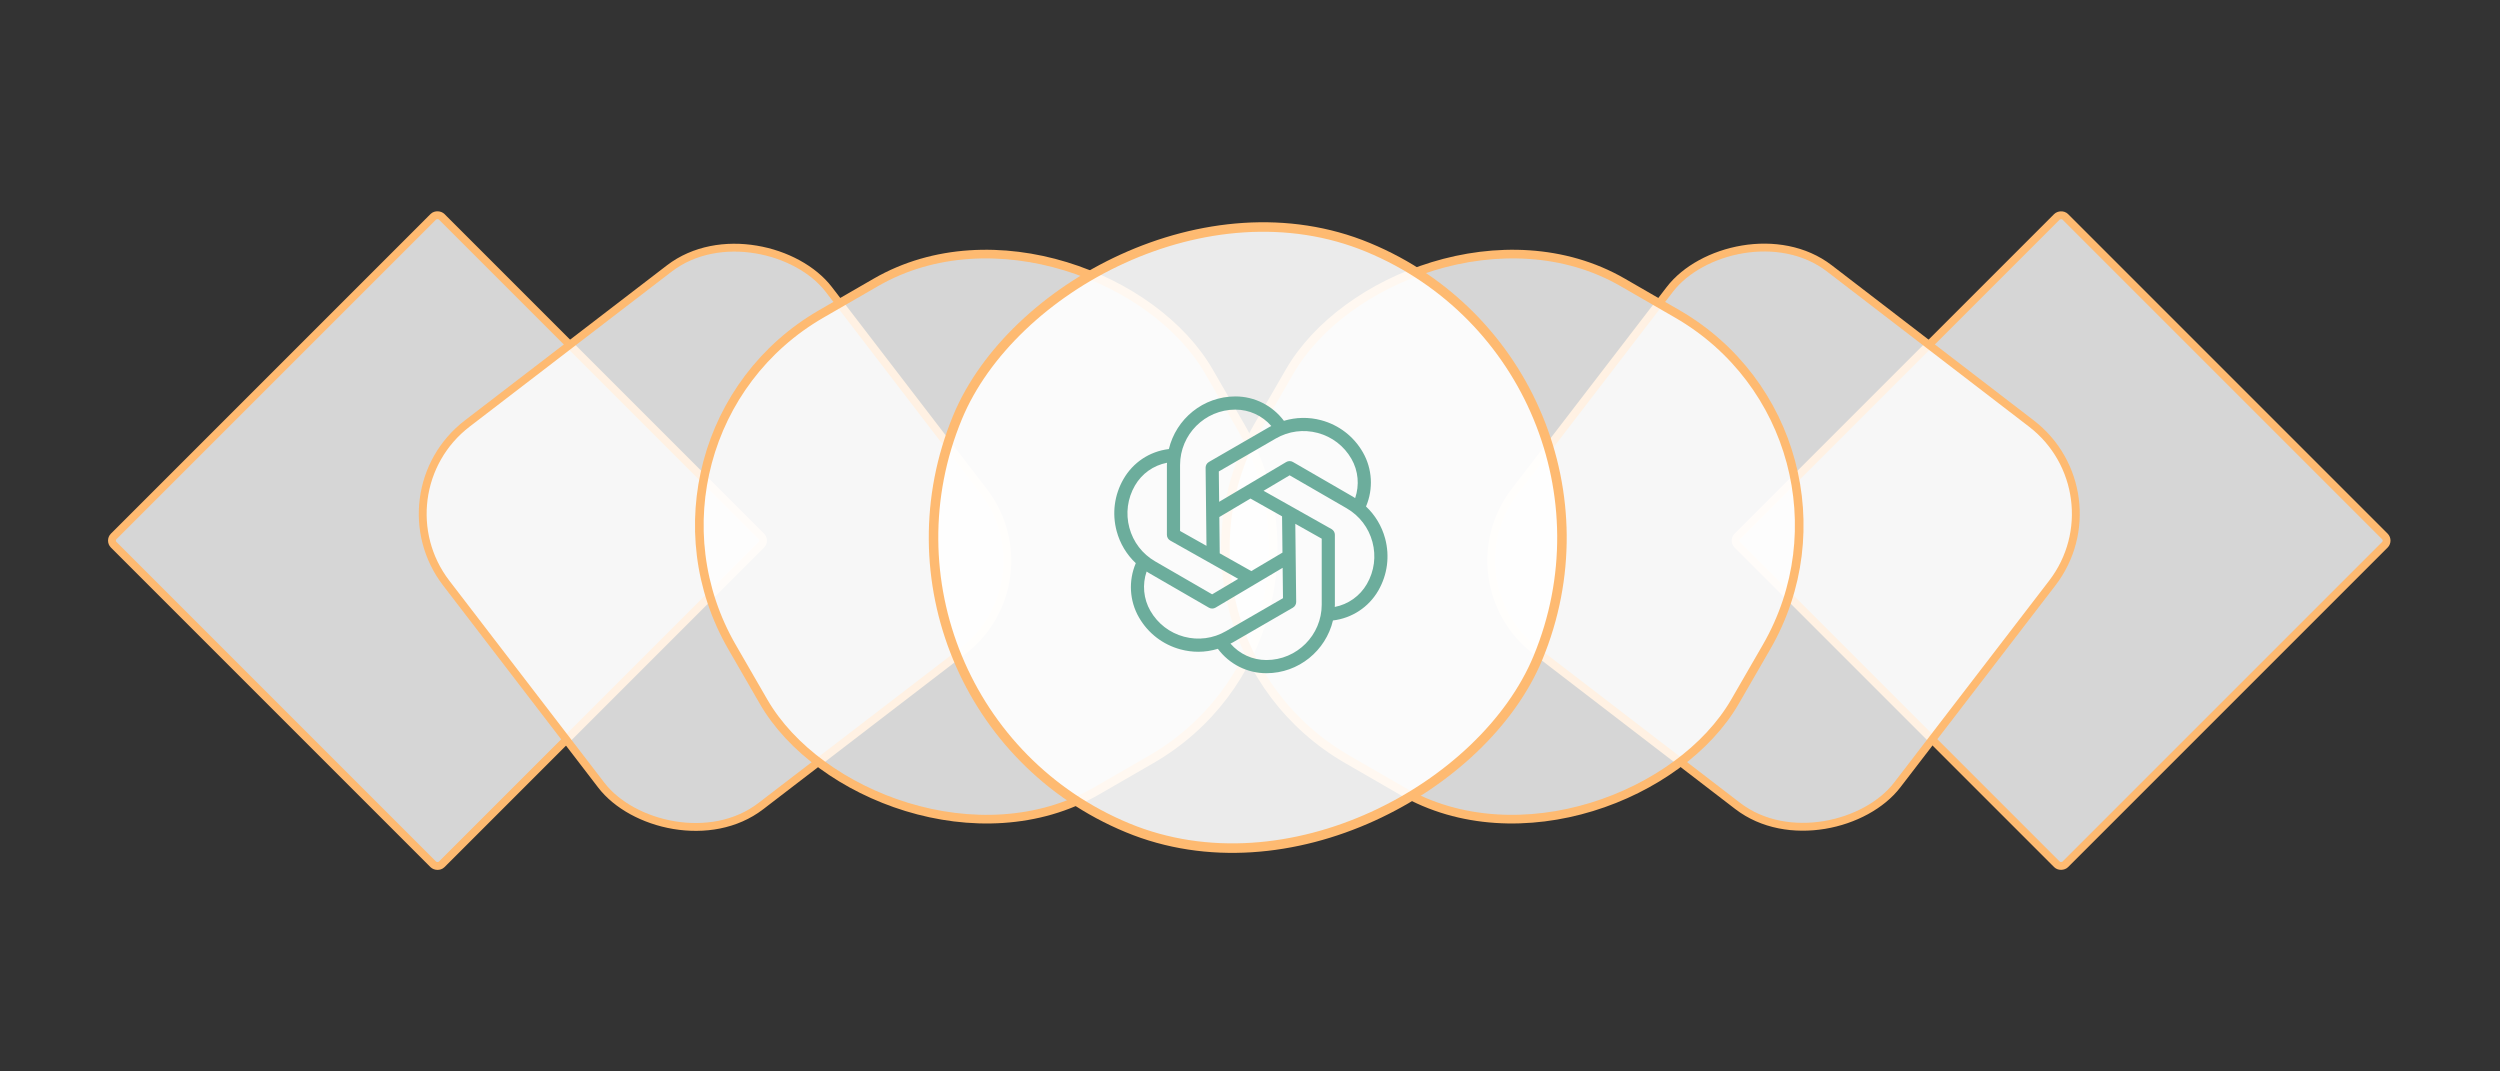
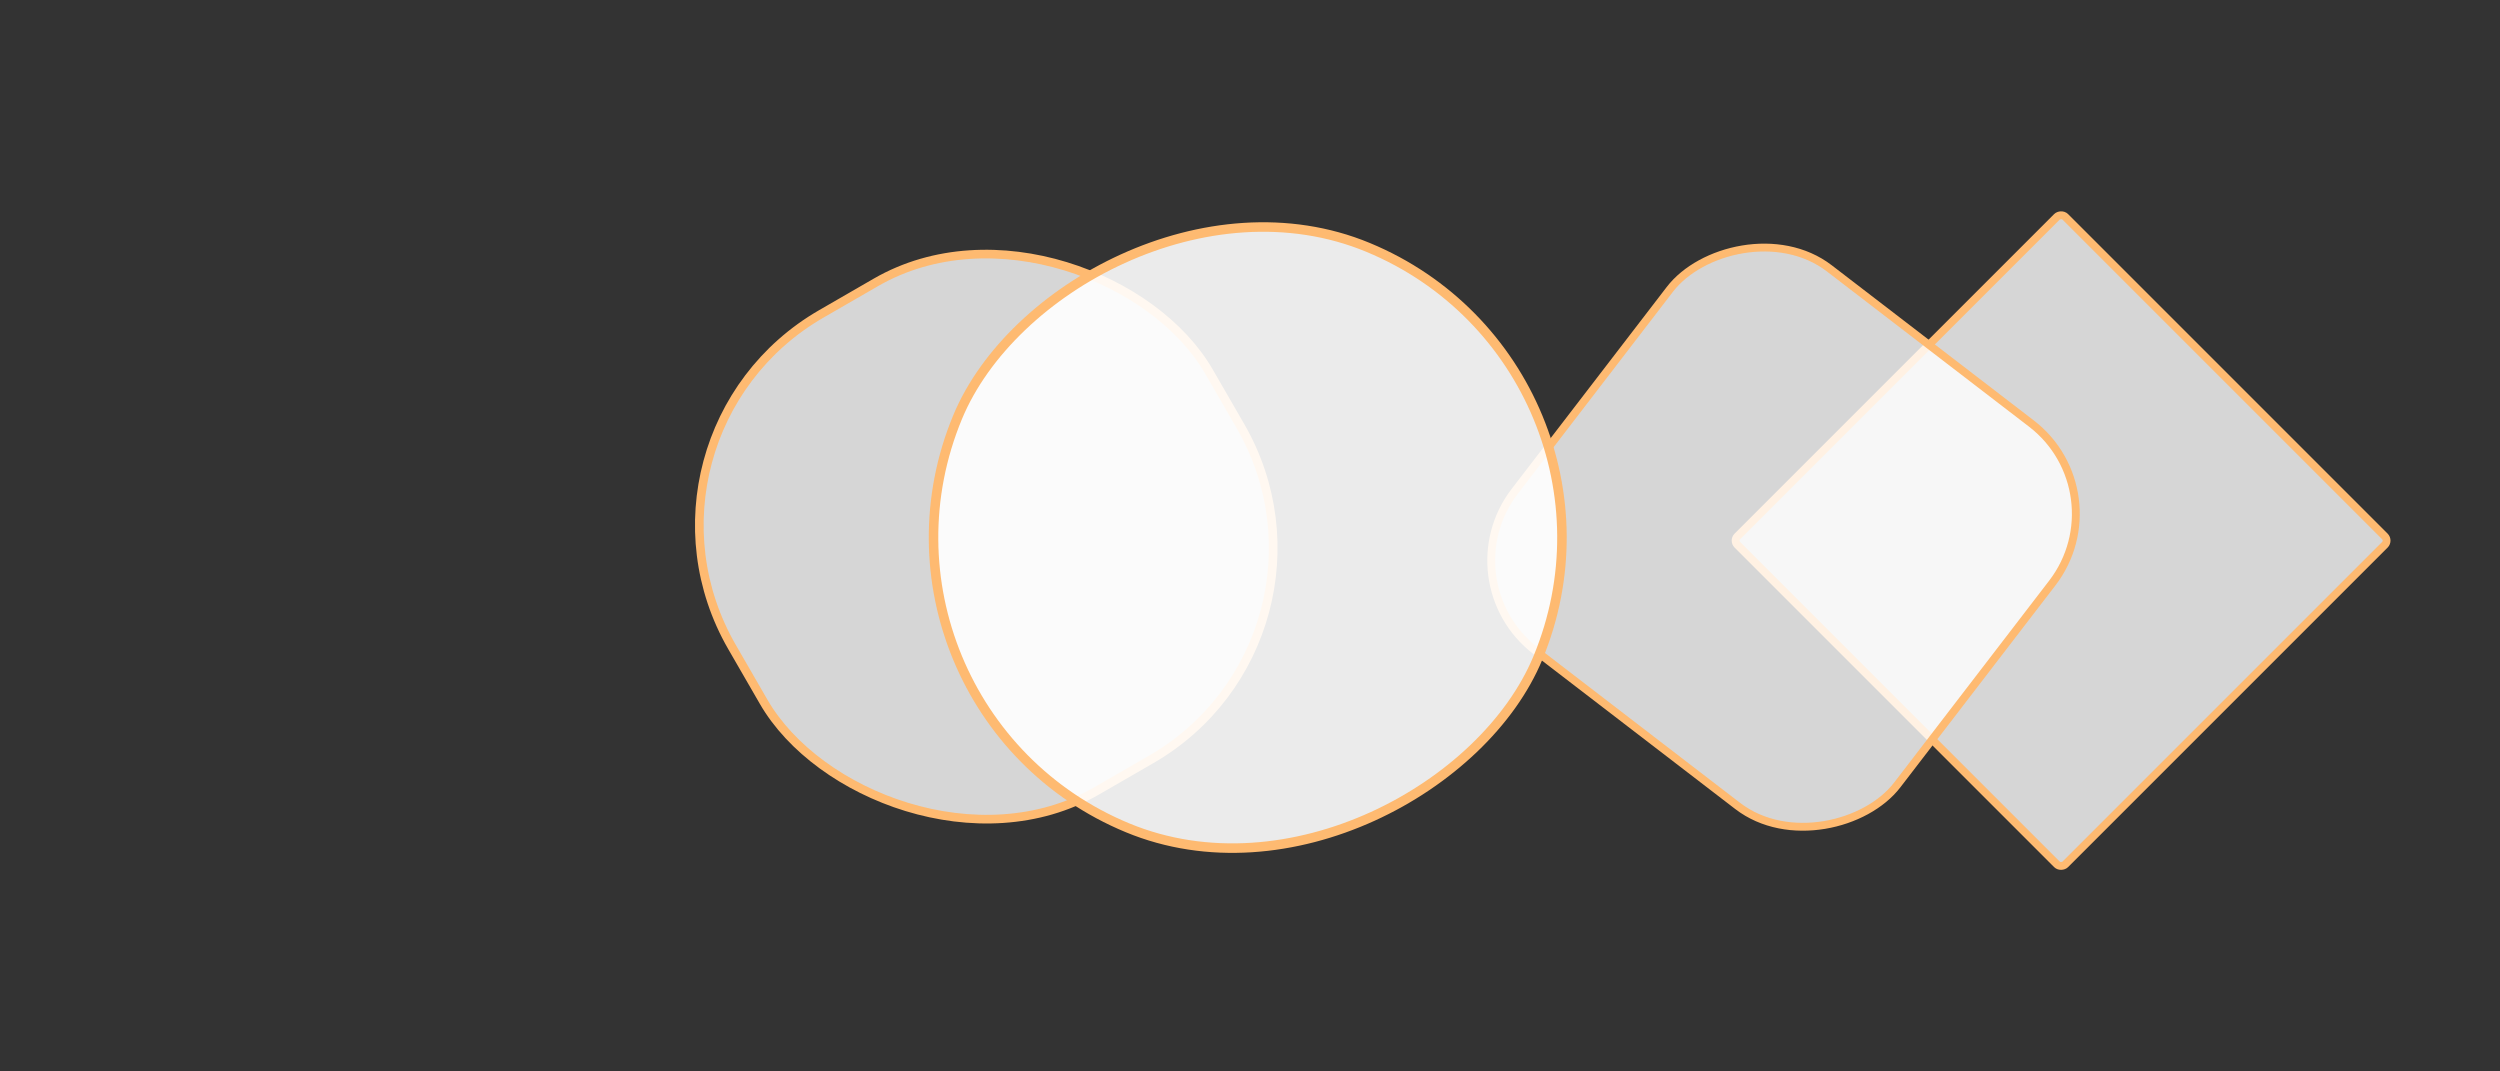
<svg xmlns="http://www.w3.org/2000/svg" width="700" height="300" viewBox="0 0 700 300" fill="none">
  <rect x="0" y="0" width="700" height="300" fill="#333333" stroke="none" />
-   <rect x="30.663" y="151.367" width="129.874" height="129.874" rx="1.66" transform="rotate(-45 30.663 151.367)" fill="white" fill-opacity="0.8" stroke="#feba71" stroke-width="2.2" />
-   <rect x="105.546" y="137.985" width="135.033" height="135.033" rx="31.867" transform="rotate(-37.5 105.546 137.985)" fill="white" fill-opacity="0.8" stroke="#feba71" stroke-width="2.2" />
  <rect x="170.826" y="122.033" width="154.212" height="154.212" rx="68.281" transform="rotate(-30 170.826 122.033)" fill="white" fill-opacity="0.8" stroke="#feba71" stroke-width="2.42" />
  <rect x="-1.556" width="129.874" height="129.874" rx="1.66" transform="matrix(-0.707 -0.707 -0.707 0.707 667.83 150.267)" fill="white" fill-opacity="0.8" stroke="#feba71" stroke-width="2.2" />
  <rect x="-1.542" y="0.203" width="135.033" height="135.033" rx="31.867" transform="matrix(-0.793 -0.609 -0.609 0.793 592.948 136.885)" fill="white" fill-opacity="0.8" stroke="#feba71" stroke-width="2.2" />
-   <rect x="-1.653" y="0.443" width="154.212" height="154.212" rx="68.281" transform="matrix(-0.866 -0.5 -0.5 0.866 527.558 120.823)" fill="white" fill-opacity="0.8" stroke="#feba71" stroke-width="2.42" />
  <rect x="-1.739" y="0.72" width="175.875" height="175.875" rx="87.938" transform="matrix(-0.924 -0.383 -0.383 0.924 462.972 101.615)" fill="white" fill-opacity="0.9" stroke="#feba71" stroke-width="2.662" />
-   <path d="M387.838 150.787C386.905 147.3 385.041 144.231 382.484 141.815C384.573 136.898 384.258 131.253 381.587 126.616C379.024 122.173 374.888 118.994 369.94 117.665C366.456 116.731 362.868 116.812 359.496 117.827C356.285 113.55 351.285 111 345.915 111C336.877 111 329.296 117.303 327.279 125.745C327.26 125.747 327.244 125.74 327.225 125.742C321.879 126.406 317.27 129.467 314.578 134.136C312.016 138.579 311.336 143.757 312.662 148.713C313.596 152.202 315.461 155.275 318.021 157.69C315.932 162.609 316.234 168.234 318.913 172.884C321.476 177.327 325.612 180.506 330.56 181.835C332.211 182.278 333.889 182.497 335.554 182.497C337.402 182.497 339.23 182.2 341.002 181.667C344.211 185.952 349.191 188.5 354.585 188.5C363.632 188.5 371.217 182.186 373.229 173.733C378.534 173.087 383.234 170.031 385.924 165.364C388.484 160.921 389.164 155.743 387.838 150.787ZM368.986 121.228C372.985 122.3 376.325 124.871 378.394 128.46C380.327 131.812 380.684 135.841 379.442 139.47C379.26 139.356 379.087 139.228 378.901 139.12L362.009 129.351C361.434 129.021 360.723 129.024 360.148 129.362L341.361 140.509L341.265 132.008L357.225 122.78C360.812 120.706 364.988 120.158 368.986 121.228ZM358.977 144.574L359.091 154.73L350.366 159.906L341.525 154.926L341.411 144.77L350.136 139.594L358.977 144.574ZM330.418 130.213C330.418 121.653 337.371 114.69 345.915 114.69C349.8 114.69 353.454 116.381 355.97 119.281C355.777 119.385 355.576 119.471 355.384 119.582L338.491 129.351C337.916 129.685 337.562 130.305 337.57 130.969L337.815 152.837L330.418 148.671V130.213ZM316.22 147.759C315.149 143.755 315.7 139.57 317.769 135.981C319.722 132.593 322.97 130.309 326.767 129.57C326.759 129.785 326.733 129.995 326.733 130.213V149.75C326.733 150.416 327.093 151.031 327.673 151.359L346.702 162.08L339.399 166.412L323.441 157.183C319.856 155.11 317.292 151.765 316.22 147.759ZM331.514 178.272C327.515 177.2 324.175 174.629 322.106 171.04C320.166 167.675 319.805 163.658 321.05 160.024C321.236 160.141 321.411 160.27 321.601 160.38L338.493 170.149C338.776 170.313 339.095 170.396 339.414 170.396C339.74 170.396 340.064 170.31 340.353 170.138L359.141 158.991L359.237 167.492L343.277 176.72C339.692 178.796 335.514 179.348 331.514 178.272ZM370.082 169.287C370.082 177.847 363.131 184.81 354.585 184.81C350.681 184.81 347.043 183.114 344.528 180.208C344.721 180.104 344.926 180.027 345.117 179.916L362.011 170.147C362.586 169.813 362.939 169.193 362.932 168.529L362.685 146.663L370.082 150.829V169.287ZM382.731 163.519C380.785 166.896 377.499 169.214 373.733 169.946C373.741 169.725 373.766 169.509 373.766 169.287V149.75C373.766 149.084 373.407 148.469 372.827 148.141L353.798 137.42L361.101 133.087L377.059 142.317C380.644 144.39 383.208 147.737 384.28 151.741C385.351 155.745 384.8 159.93 382.731 163.519Z" fill="#6CAD9C" />
</svg>